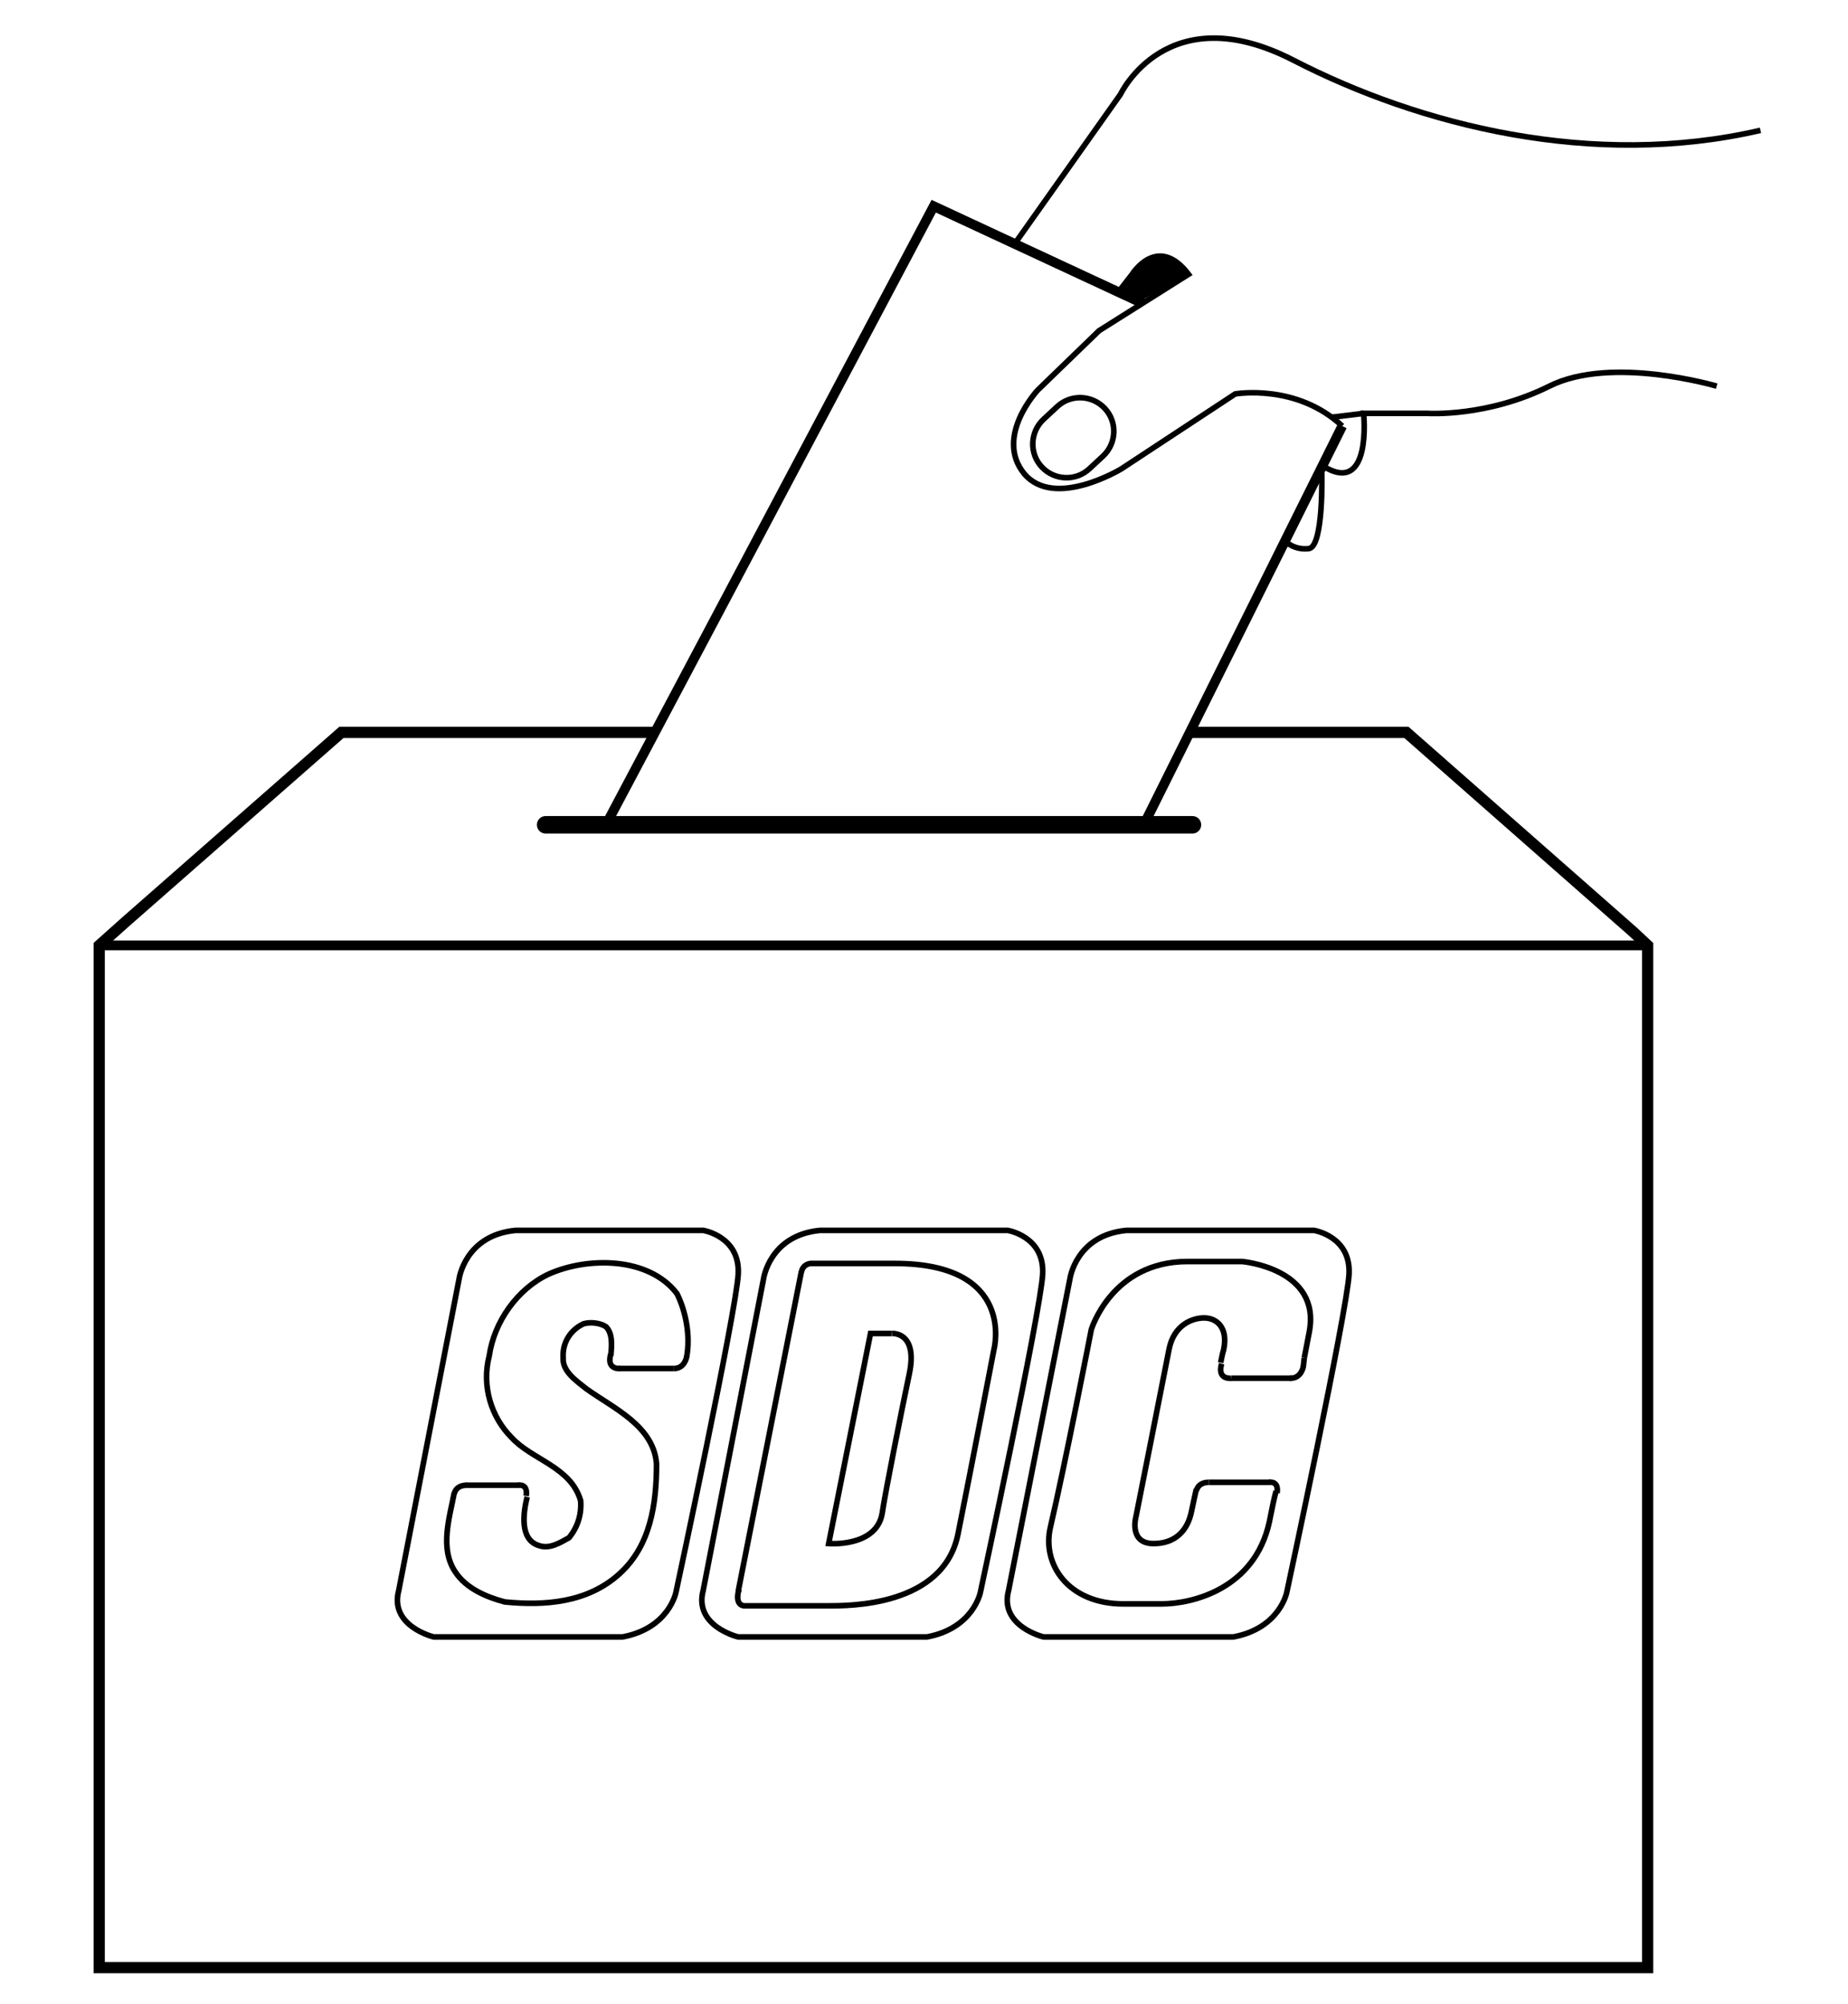
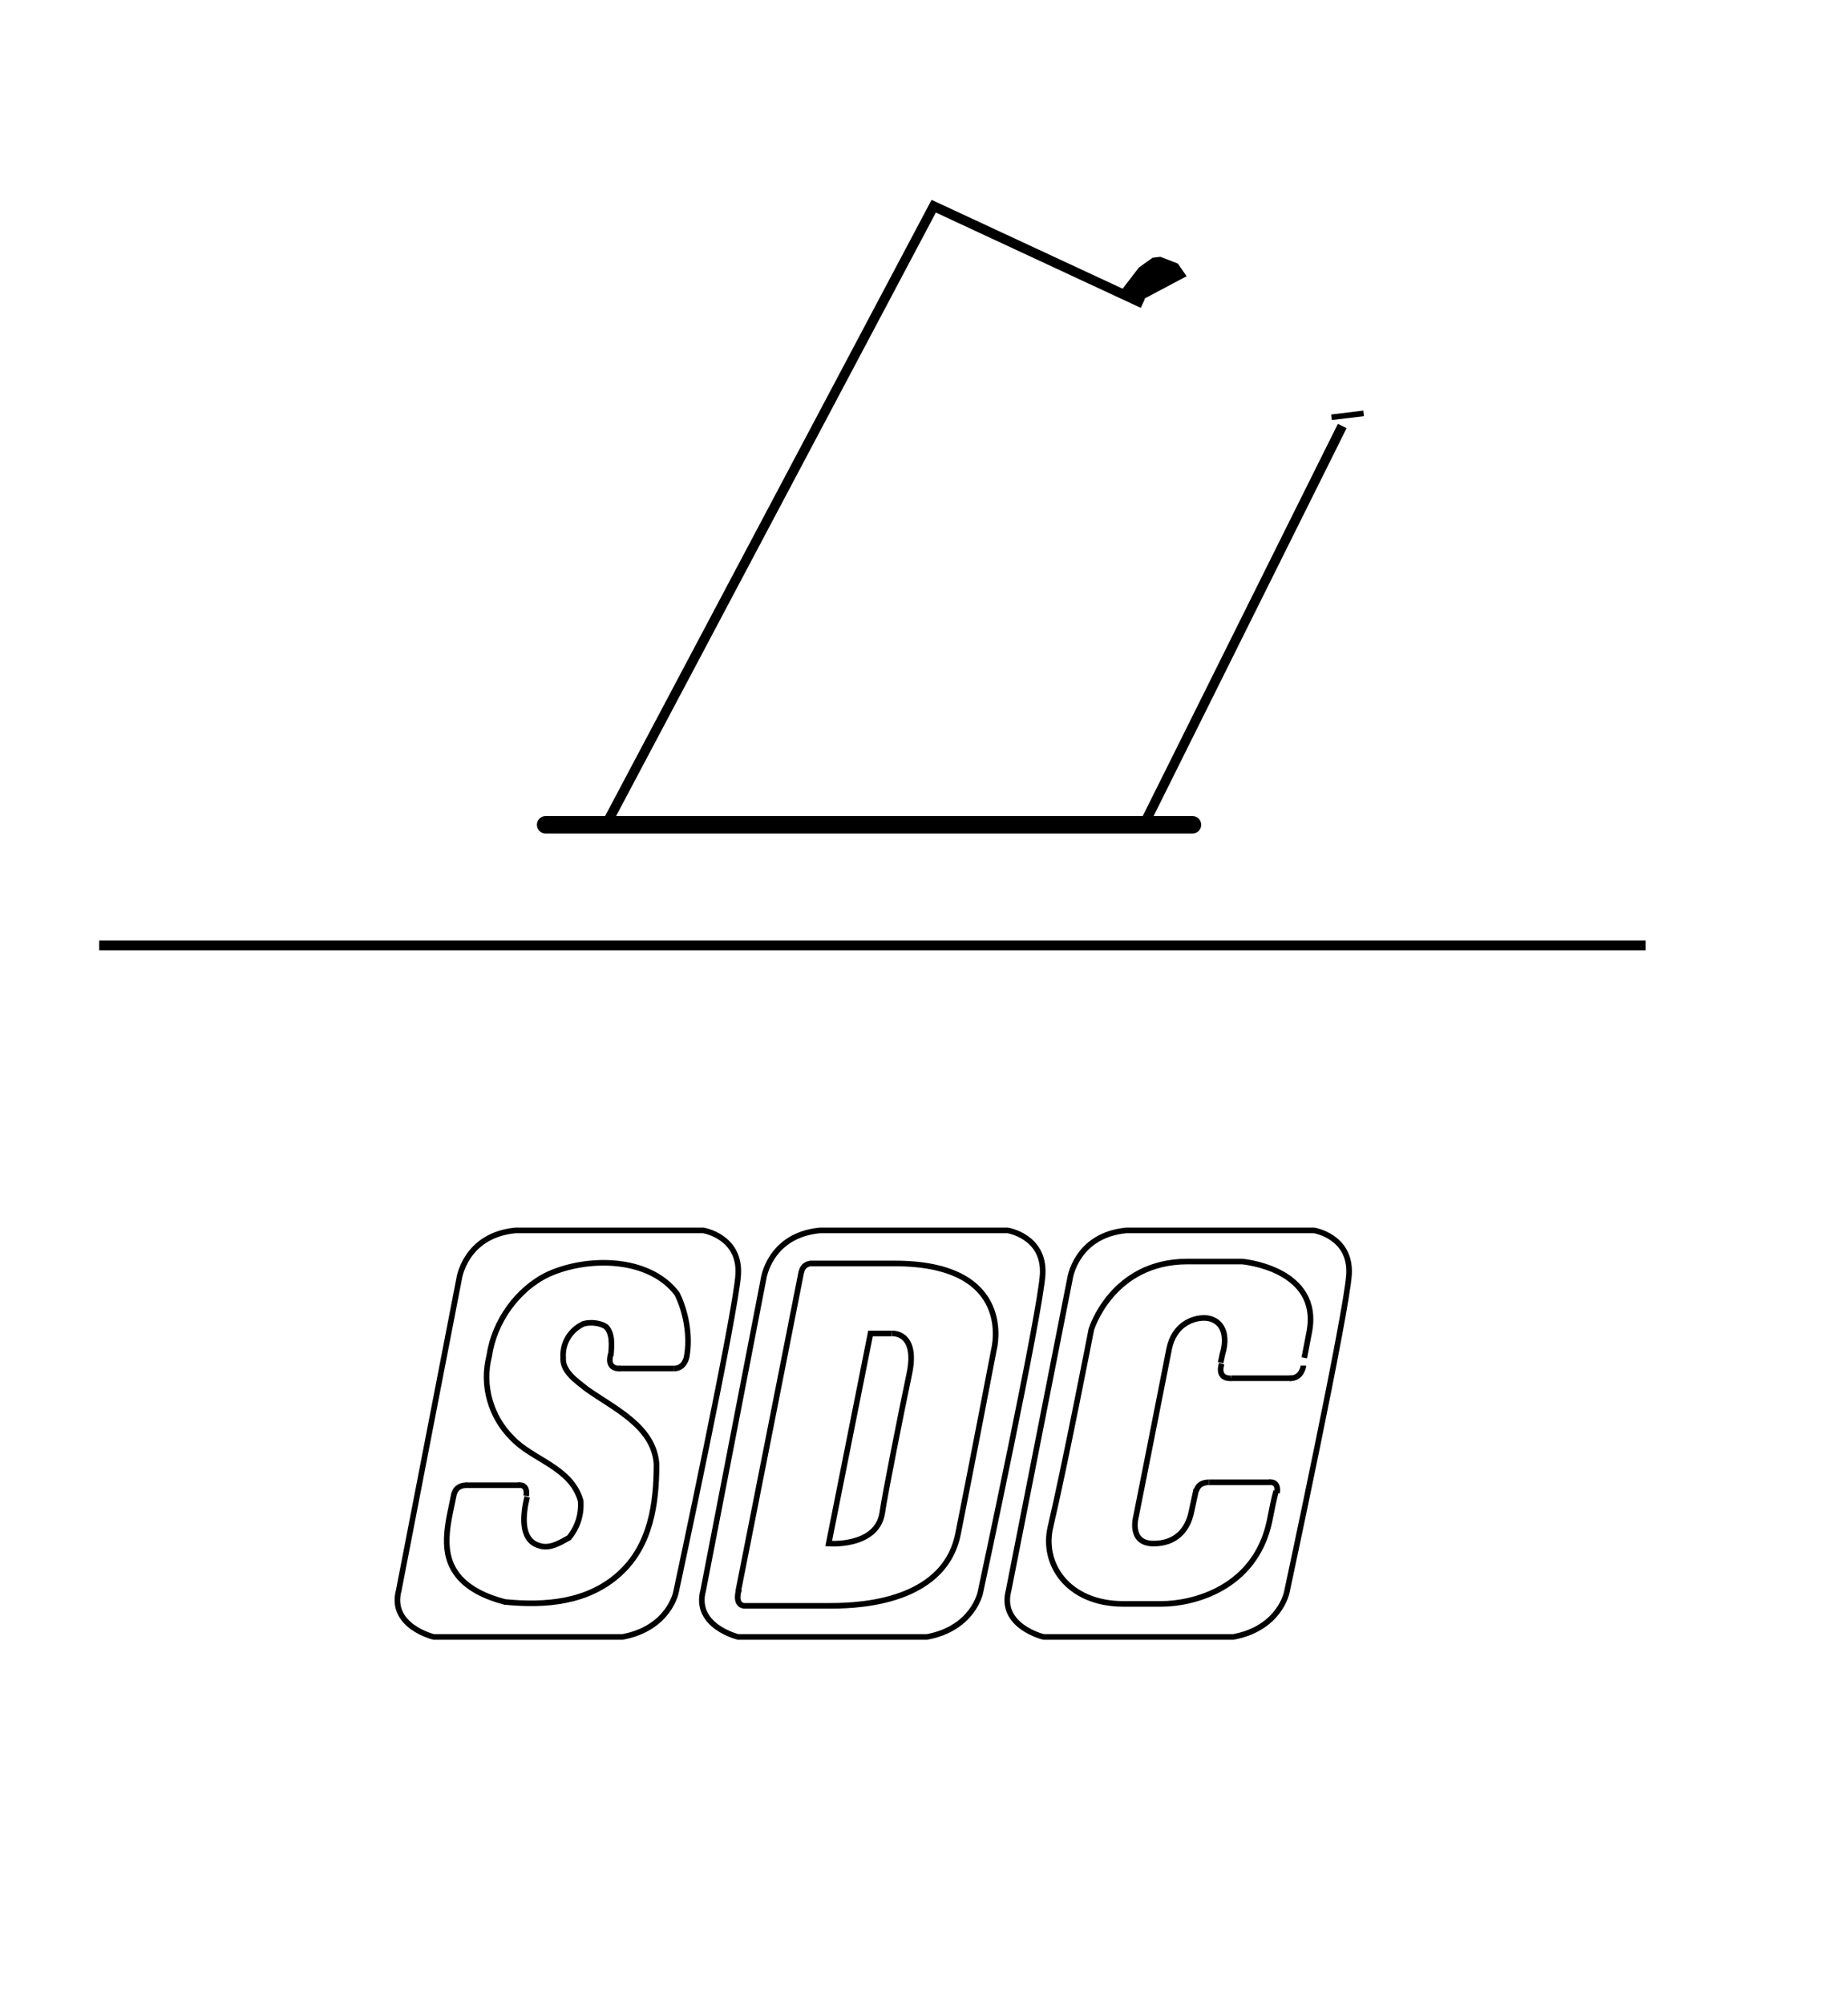
<svg xmlns="http://www.w3.org/2000/svg" viewBox="0 0 190 206">
  <path d="m115.1 30.1 2 .9 4.9-2.6-.9-1.3-1.8-.7-.8.1-1.4 1z" />
  <g fill="none" stroke="#000" stroke-miterlimit="10">
    <path d="m136.9 42.9 3.3-.4" stroke-width=".576" />
    <path d="m169.2 97.2h-155.3-3.7" />
-     <path d="m122.3 75.3h22.3l23.3 20.5 1.5 1.4v.2 104.9h-159.2v-104.9-.2l2.8-2.5 22.1-19.4h32.2" stroke-width="1.152" />
  </g>
  <path d="m122.6 85.7h-66.5c-.5 0-.9-.4-.9-.9s.4-.9.9-.9h66.5c.5 0 .9.4.9.9s-.4.9-.9.9z" />
  <g fill="none" stroke="#000" stroke-miterlimit="10">
    <path d="m138 43.8-20.4 41h-55.3l33.7-63.6 21.5 10" />
    <g stroke-width=".576">
-       <path d="m104.3 25.1 10.9-15.4s4.8-10.2 17.8-3.5 30.8 11.2 48 7.2m-43 30.4c-4.7-4.4-11-3.3-11-3.3l-11.7 7.7s-6.9 4.2-10 .5c-3.1-3.8 1.4-8.6 1.4-8.6l6.3-6.1 9.2-5.8c-3.2-4.2-5.8 0-5.8 0l-1.4 1.8m61.5 9.7s-10.8-3.2-17.2 0-12.5 2.8-12.5 2.8h-6.6s.9 8.6-4.2 5.4m-.1.7s.2 7.5-1.3 7.8c-1.6.2-2.5-.8-2.5-.8m-20.1-7.4 1.4-1.3c1.4-1.3 1.5-3.5.2-4.9s-3.5-1.5-4.9-.2l-1.4 1.3c-1.4 1.3-1.5 3.5-.2 4.9s3.5 1.5 4.9.2z" />
      <path d="m47.2 131.5s.6-4.5 5.8-5h19.3s3.8.6 3.6 4.5c-.2 3.8-6.4 32.7-6.4 32.7s-.7 3.7-5.5 4.6h-19.4s-4.6-1.1-3.6-4.8zm31.3 0s.6-4.5 5.8-5h19.3s3.8.6 3.6 4.5c-.2 3.8-6.4 32.7-6.4 32.7s-.7 3.7-5.5 4.6h-19.4s-4.6-1.1-3.6-4.8zm31.5 0s.6-4.5 5.8-5h19.3s3.8.6 3.6 4.5c-.2 3.8-6.4 32.7-6.4 32.7s-.7 3.7-5.5 4.6h-19.5s-4.6-1.1-3.6-4.8zm13 21.6c-.1.5-.3 1.3-.5 2.3-.4 2-1.7 3.3-3.9 3.3-2.6 0-1.8-2.8-1.8-2.8s2.9-14.6 3.4-17.2c.5-2.5 2.4-3.2 3.6-3.2 1.3 0 2.5 1 2 3.3-.1.3-.2.8-.3 1.3" />
      <path d="m130.6 152.4h-6.3" />
      <path d="m134.1 139.6.5-2.6c1.3-6.6-6.9-7.3-6.9-7.3-.5 0-2 0-5.6 0-7.8 0-9.9 7-9.9 7s-2.7 13.9-4.2 20.3c-.9 3.8 1.8 7.9 7.5 7.9h3.9c3.3 0 9.6-1.6 11.1-8.4.3-1.5.5-2.5.7-3.2" />
-       <path d="m134 140.5.1-.9" />
      <path d="m126.6 141.7h6.2" />
      <path d="m126.6 141.7s-1.5.2-1-1.5m7 1.5h.1c1.1 0 1.3-1.2 1.3-1.2v-.1m-11 12.9s.1-.9 1.3-.9m6.2 0s1-.2.8 1.1m-84.6 0c-.5 2.6-1.5 5.7.1 8.1 1.1 1.7 3.2 2.6 5.1 3.1 4.1.4 8.5.1 11.8-2.9 3.2-2.9 3.8-7.2 3.8-11.3-.3-3.9-4.4-5.7-7.2-7.7-1-.8-2.5-1.8-2.4-3.2-.1-1.6.8-2.9 2.1-3.5.7-.2 1.7-.1 2.3.3.7.7.6 1.9.5 3" />
      <path d="m53.4 152.7h-5.5" />
      <path d="m70.6 139.5c.4-2.2-.1-4.7-1-6.5-2.9-3.8-9.2-3.8-13.2-2-3.2 1.5-5.6 4.9-6.1 8.4-.8 3.1.2 6.3 2.3 8.4 2.1 2.3 6.1 3 7.1 6.5.1 1.4-.3 2.7-1.2 3.8-.9.5-2 1.2-3.1.8-2-.6-1.6-3.4-1.2-5" />
      <path d="m63.6 140.7h5.7" />
      <path d="m63.8 140.7s-1.5.2-1-1.5m-16.1 14.4s.1-.9 1.3-.9m21.3-12c1.1 0 1.3-1.2 1.3-1.2v-.1m-17.3 13.3s1-.2.8 1.1m28.3-23.1-6.5 32.9m.9 1.5h8.3c2.1 0 11.9.1 13.4-7.4s3.7-19 3.7-19 2.3-8.8-10.2-8.8c-5 0-7.5 0-8.7 0m10.2 11.3c-.8 3.8-2.5 12.3-2.8 14.4-.6 3.5-5.5 3.1-5.5 3.1l4.3-21.6h2.2c-.1 0 2.7-.3 1.8 4.1zm-10.1-11.3c-.3 0-.9.2-1 .9m1.2-.9s-.1 0-.2 0m-6.4 35.2h-.4s-1 .1-.7-1.4l.1-.3" />
    </g>
  </g>
</svg>